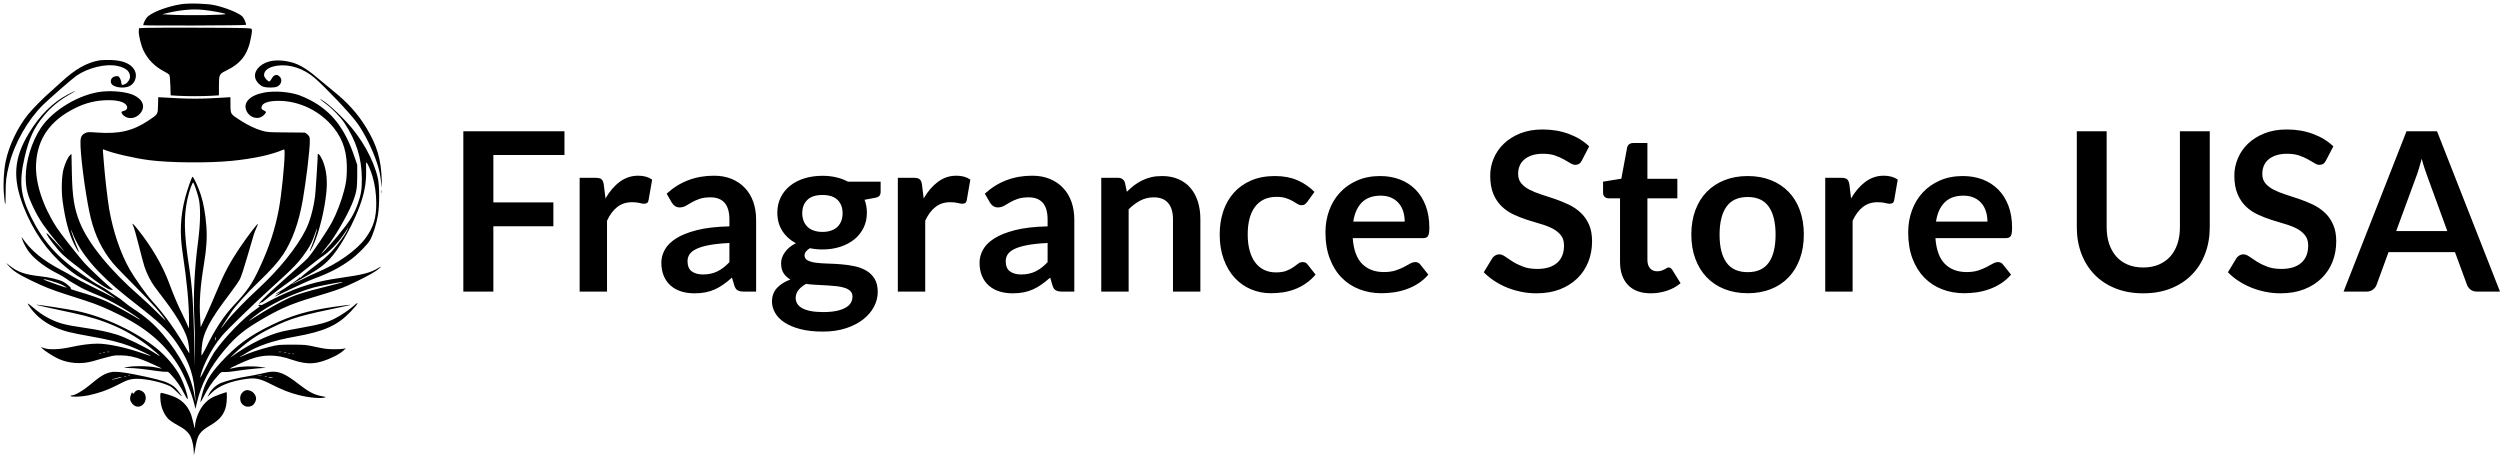
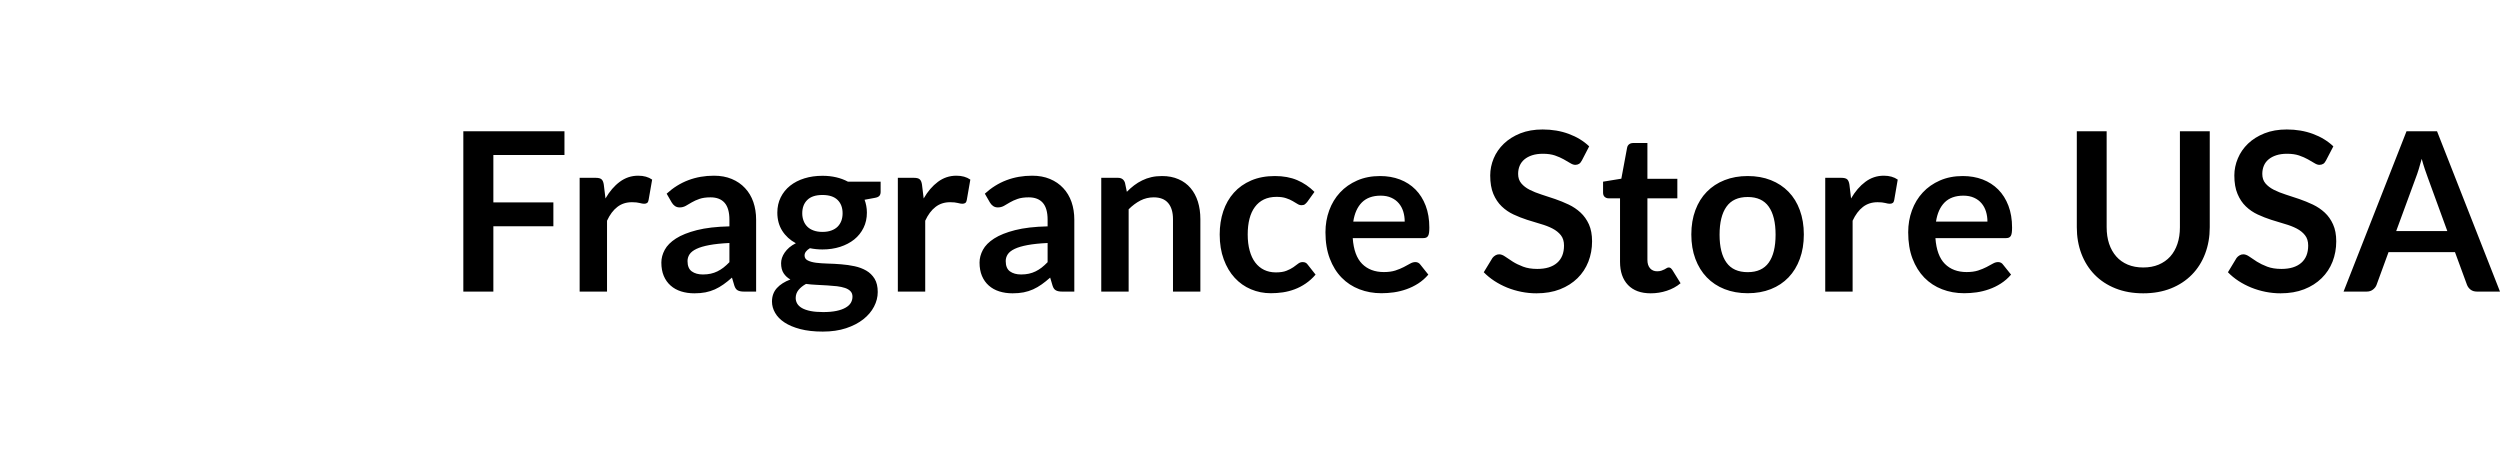
<svg xmlns="http://www.w3.org/2000/svg" width="518" height="95.533" viewBox="0 0 518 95.533" class="editor-view__logo-preview" data-v-719f541d="" data-v-ee5da9c1="">
  <svg id="mark" viewBox="0 0 582 695" width="80" height="95.533" style="fill: rgb(0, 0, 0);" x="0" y="0" data-v-719f541d="">
-     <rect x="0" y="0" width="100%" height="100%" fill="none" data-v-719f541d="" />
    <g data-v-719f541d="">
-       <path d="M 272.500 6.408 C 252.110 9.826, 230.932 17.731, 222.627 25.023 C 219.815 27.492, 215.998 34.925, 216 37.928 C 216.001 38.942, 370.482 38.460, 370.747 37.445 C 371.305 35.313, 367.762 27.146, 365.223 24.714 C 359.713 19.435, 339.751 11.351, 323.500 7.818 C 311.722 5.257, 283.947 4.489, 272.500 6.408 M 283 14.671 C 274.153 15.303, 262.355 17.156, 253.500 19.305 L 244.500 21.488 255.500 22.117 C 282.322 23.650, 343.223 22.804, 339.844 20.945 C 337.431 19.618, 317.731 16.008, 307.500 15.019 C 297.797 14.080, 292.348 14.003, 283 14.671 M 220 42 L 209.500 42.500 209.201 46.567 C 208.743 52.819, 212.593 68.708, 216.454 76.500 C 223.144 89.997, 233.211 100.172, 247.113 107.486 C 250.750 109.400, 254.308 111.666, 255.019 112.523 C 255.893 113.576, 256.465 118.875, 256.787 128.896 L 257.263 143.712 267.787 144.356 C 281.323 145.184, 305.739 145.180, 319.344 144.348 L 330 143.696 330 130.316 C 330 112.553, 330.472 111.488, 340.474 106.673 C 363.672 95.508, 373.973 81.593, 378.568 55.216 C 380.137 46.210, 380.179 44.750, 378.903 43.475 C 377.659 42.231, 366.736 41.980, 303.973 41.759 C 263.563 41.617, 225.775 41.725, 220 42 M 149.831 90.966 C 130.380 94.485, 113.102 104.363, 91.847 124.117 C 86.156 129.406, 78.350 136.436, 74.500 139.739 C 65.328 147.607, 48.459 164.811, 41.886 173 C 26.438 192.244, 13.297 219.967, 8.539 243.346 C 5.668 257.460, 4.597 276.936, 5.868 291.949 C 7.627 312.737, 8.500 312.832, 8.500 292.233 C 8.500 272.705, 9.274 266.158, 13.669 248.500 C 21.734 216.099, 41.571 181.072, 64.921 158 C 74.248 148.784, 109.566 118.017, 115.327 114.089 C 133.108 101.966, 159.449 95.666, 176.859 99.372 C 189.733 102.112, 196.007 107.471, 195.996 115.718 C 195.991 119.499, 192.729 124.572, 189.094 126.451 C 184.722 128.712, 183 128.435, 183 125.468 C 183 122.347, 180.641 116.514, 178.958 115.474 C 176.629 114.035, 171.773 114.865, 169.382 117.111 C 166.264 120.040, 166.203 124.915, 169.250 127.730 C 174.083 132.194, 187.337 133.392, 194.737 130.033 C 203.776 125.930, 207.613 114.171, 202.728 105.547 C 197.286 95.938, 185.144 90.866, 166.500 90.413 C 159.900 90.253, 152.399 90.502, 149.831 90.966 M 406.024 92.603 C 390.975 96.647, 381.819 107.778, 384.949 118.225 C 386.557 123.591, 392.384 129.458, 397.523 130.885 C 403.301 132.489, 414.557 132.280, 417.989 130.506 C 424.290 127.247, 426.020 119.929, 421.545 115.455 C 417.275 111.184, 412.820 112.447, 409.278 118.933 C 408.247 120.821, 406.857 122.548, 406.189 122.770 C 404.064 123.479, 398 116.499, 398.004 113.350 C 398.014 105.901, 405.218 100.784, 418.251 98.971 C 436.828 96.388, 457.782 103.319, 474.231 117.490 C 491.008 131.944, 527.430 170.448, 538.090 185 C 548.980 199.866, 561.413 224.821, 568.149 245.332 C 571.870 256.664, 572.833 261.301, 574.934 278 C 575.779 284.719, 575.835 284.135, 575.478 272.395 C 574.496 240.146, 568.435 219.449, 552.077 192.488 C 539.325 171.469, 523.484 153.925, 501.500 136.471 C 496 132.104, 486.397 124.144, 480.159 118.782 C 466.556 107.088, 457.234 100.744, 447.873 96.812 C 434.683 91.270, 417.439 89.536, 406.024 92.603 M 102.027 142.554 C 79.218 154.556, 59.973 173.722, 43.548 200.795 C 20.864 238.183, 18.625 268.504, 35.383 311.363 C 49.714 348.015, 71.248 379.007, 98.175 401.734 C 111.592 413.058, 118.153 417.406, 135.358 426.374 C 147.111 432.499, 168.632 445.543, 173.500 449.490 C 174.600 450.382, 172.125 449.253, 168 446.981 C 163.875 444.709, 150.600 437.973, 138.500 432.012 C 126.400 426.051, 113.800 419.425, 110.500 417.289 C 107.200 415.152, 98.650 410.328, 91.500 406.570 C 64.418 392.334, 46.943 377.924, 33.781 358.974 C 32.122 356.585, 32.113 356.648, 33.515 360.829 C 35.690 367.314, 40.586 376.036, 45.160 381.572 C 53.842 392.083, 69.926 404.026, 86.260 412.091 C 91.078 414.470, 97.257 418.109, 99.990 420.177 C 102.723 422.246, 106.881 424.918, 109.230 426.115 C 111.578 427.311, 116.250 430.026, 119.612 432.148 C 122.973 434.269, 132.244 438.665, 140.213 441.917 C 157.590 449.006, 167.521 453.911, 183.500 463.294 C 195.565 470.378, 211 480.708, 211 481.698 C 211 481.991, 209.762 481.415, 208.250 480.419 C 200.386 475.241, 169.535 458.335, 160.672 454.348 C 149.973 449.535, 135.183 444.414, 116 438.878 C 109.675 437.053, 105.305 435.398, 106.288 435.200 C 107.728 434.909, 107.241 434.073, 103.788 430.904 C 101.430 428.740, 97.925 426.125, 96 425.093 C 89.143 421.419, 75.490 418.065, 61 416.495 C 37.665 413.968, 26.486 410.095, 14.445 400.364 C 8.761 395.771, 8.642 395.724, 11.734 399.296 C 19.445 408.206, 26.765 413.081, 47.320 422.999 C 66.623 432.313, 77.301 436.578, 98 443.244 C 106.525 445.989, 120.475 450.491, 129 453.248 C 146.823 459.013, 161.432 465.162, 182 475.556 C 223.701 496.630, 251.162 521.010, 270.971 554.547 C 279.064 568.249, 289.207 593.581, 292.974 609.500 L 294.631 616.500 296.420 608.500 C 302.976 579.180, 315.840 554.423, 338.513 527.486 C 356.096 506.596, 368.705 496.398, 397.500 479.776 C 423.551 464.738, 440.509 457.538, 472 448.143 C 502.953 438.909, 512.520 435.656, 524.334 430.348 C 541.688 422.552, 560.329 412.895, 566.553 408.477 C 574.425 402.889, 576.946 399.821, 570.310 403.904 C 558.485 411.180, 547.710 413.997, 512.707 418.962 C 476.784 424.057, 452.494 431.348, 420 446.787 C 413.125 450.054, 404.361 454.563, 400.525 456.808 C 396.571 459.121, 393.287 460.465, 392.945 459.910 C 392.612 459.372, 391.509 459.251, 390.493 459.641 C 388.704 460.327, 388.705 460.370, 390.517 461.006 C 392.057 461.546, 391.338 462.378, 386.444 465.712 C 367.561 478.578, 337.773 509.281, 322.734 531.379 C 320.443 534.745, 314.844 544.925, 310.292 554 C 305.740 563.075, 302.012 569.890, 302.008 569.144 C 301.986 565.385, 305.665 554.620, 310.378 544.651 C 317.428 529.739, 325.155 517.506, 334.847 505.912 C 342.331 496.960, 385.595 454.992, 410.500 432.526 C 443.257 402.977, 450.877 394.992, 461.831 378.743 C 468.328 369.104, 470.705 364.321, 474.625 353 C 476.434 347.775, 477.934 343.953, 477.957 344.507 C 478.055 346.803, 473.084 363.031, 470.154 369.981 C 465.554 380.891, 466.298 381.798, 471.340 371.427 C 480.664 352.248, 489.475 316.877, 492.107 288.064 C 493.993 267.419, 490.931 249.089, 483.468 236.356 C 481.187 232.462, 479.011 230.709, 478.994 232.750 C 478.935 239.649, 475.720 289.638, 474.958 295.500 C 472.411 315.084, 467.311 333.418, 460.772 346.500 C 447.583 372.885, 420.244 406.826, 389.486 435 C 370.510 452.381, 348.354 475.317, 340.704 485.500 C 330.999 498.417, 330.648 498.211, 339.440 484.758 C 342.223 480.500, 346.262 474.285, 348.415 470.946 C 354.192 461.986, 372.677 441.405, 389.081 425.668 C 408.250 407.280, 418.833 395.500, 426.539 383.974 C 440.501 363.092, 450.454 335.535, 456.451 301.163 C 461.408 272.744, 467 226.234, 467 213.414 C 467 206.640, 466.794 205.948, 463.923 203.077 C 462.231 201.385, 460.093 199.943, 459.173 199.874 C 458.253 199.804, 445.350 199.681, 430.500 199.599 C 405.868 199.465, 402.798 199.256, 395.500 197.216 C 385.346 194.378, 373.486 188.713, 361.667 181.057 C 347.350 171.782, 347.518 172.052, 347.405 158.170 L 347.309 146.500 344.405 146.684 C 301.169 149.425, 287.233 149.425, 241.500 146.680 L 238.500 146.500 238.216 158.471 C 237.880 172.654, 238.277 172.013, 223.937 181.578 C 200.297 197.347, 179.867 202.178, 146.782 199.820 C 133.024 198.840, 131.816 198.897, 128.282 200.704 C 121.906 203.963, 120.751 207.470, 121.428 221.520 C 122.736 248.681, 130.764 304.536, 136.876 329 C 143.528 355.625, 153.855 376.632, 170.061 396.500 C 173.201 400.350, 188.776 416.550, 204.671 432.500 C 229.596 457.510, 244.668 474.490, 249.499 483 C 249.967 483.825, 244.309 478.420, 236.925 470.989 C 229.541 463.557, 217.875 452.599, 211 446.638 C 166.139 407.734, 132.784 366.726, 120.054 334.822 C 111.779 314.082, 109.024 296.486, 108.292 259.698 L 107.739 231.896 105.432 234.064 C 102.443 236.872, 98.515 245.227, 95.920 254.298 C 92.921 264.777, 92.235 287.627, 94.443 303.500 C 98.330 331.443, 103.612 351.292, 111.469 367.482 C 116.896 378.664, 121.518 384.931, 117.383 375.500 C 113.967 367.711, 106.986 348.258, 107.049 346.705 C 107.076 346.042, 108.139 348.203, 109.412 351.507 C 121.013 381.623, 146.952 412.243, 189.458 446 C 196.730 451.775, 208.939 461.441, 216.590 467.479 C 244.147 489.231, 256.393 501.789, 269.266 521.500 C 286.444 547.804, 292.606 567.194, 294.531 601 C 294.940 608.185, 294.896 608.071, 293.488 598.291 C 289.270 568.987, 272.341 535.763, 245.442 504 C 232.700 488.953, 219.277 477.266, 201.500 465.743 C 196 462.177, 189.475 457.398, 187 455.123 C 184.525 452.848, 179.800 449.343, 176.500 447.336 C 173.200 445.329, 167.575 441.560, 164 438.960 C 160.425 436.361, 154.350 432.637, 150.500 430.684 C 146.650 428.731, 141.250 425.529, 138.500 423.568 C 135.750 421.607, 129.675 417.439, 125 414.304 C 87.753 389.331, 65.289 364.327, 47.017 327.500 C 30.776 294.768, 28.498 274.261, 37.019 237.500 C 43.704 208.663, 51.017 192.800, 65.989 174.667 C 77.044 161.277, 89.449 151.056, 105.724 141.927 C 117.582 135.276, 115.039 135.707, 102.027 142.554 M 154.246 138.026 C 120.487 141.472, 79.736 165.569, 61.645 192.782 C 47.693 213.768, 38.800 242.688, 38.800 267.071 C 38.800 284.765, 41.645 295.316, 52.130 316.500 C 59.763 331.923, 68.903 345.209, 84.920 364.167 C 101.952 384.327, 100.962 383.698, 80.249 361.200 C 75.034 355.535, 70.538 351.128, 70.259 351.407 C 68.682 352.984, 85.370 375.229, 94.711 384 C 98.518 387.575, 105.428 393.326, 110.066 396.779 C 114.705 400.233, 123.450 407.116, 129.500 412.075 C 146.047 425.640, 162.819 436.667, 167.043 436.760 L 170.500 436.836 165.017 432.168 C 154.464 423.183, 132.089 401.908, 126.697 395.732 C 115.112 382.461, 91.332 352.051, 85.417 342.940 C 64.238 310.324, 52.786 274.734, 54.382 246.500 C 56.485 209.313, 75.135 182.363, 111.657 163.736 C 128.962 154.911, 145.002 151.012, 164.040 151.004 C 179.321 150.998, 189.323 154.400, 191.432 160.322 C 192.589 163.568, 190.315 166.487, 185.949 167.360 C 182.619 168.026, 182.273 169.561, 184.783 172.531 C 191.481 180.453, 204 179.731, 211.348 170.999 C 219.689 161.086, 215.635 149.880, 201.328 143.303 C 191.130 138.614, 170.801 136.336, 154.246 138.026 M 398.500 139.474 C 376.085 143.617, 365.407 155.077, 371.972 167.945 C 377.235 178.262, 390.139 181.061, 397.679 173.521 C 399.505 171.695, 401 169.698, 401 169.084 C 401 168.470, 399.403 167.206, 397.452 166.276 C 394.404 164.822, 393.946 164.160, 394.202 161.574 C 394.806 155.476, 404.142 152, 419.918 152 C 451.458 152, 483.044 167.469, 503.139 192.755 C 517.916 211.351, 523.797 231.385, 522.751 259.568 C 522.322 271.117, 521.638 275.809, 518.751 287 C 514.564 303.226, 507.823 320.839, 500.476 334.746 C 493.876 347.238, 470.797 381.577, 464.257 388.634 C 459.742 393.507, 449.762 402.564, 415.500 432.880 C 400.387 446.253, 385.229 461.744, 391.750 457.152 C 393.538 455.894, 395 455.204, 395 455.619 C 395 456.034, 396.238 455.246, 397.750 453.867 C 399.262 452.488, 403.425 449.118, 407 446.378 C 410.575 443.638, 416.425 439.146, 420 436.397 C 423.575 433.647, 431.225 428.055, 437 423.970 C 448.016 416.177, 450.310 414.415, 469.615 398.920 C 476.180 393.652, 482.889 388.503, 484.525 387.479 C 495.923 380.348, 509.682 366.177, 519.120 351.851 C 521.529 348.194, 524.066 344.369, 524.757 343.351 C 525.449 342.333, 524.670 344.284, 523.025 347.686 C 519.606 354.762, 510.086 367.717, 500.247 378.684 C 493.556 386.142, 487.179 391.526, 465 408.442 C 458.675 413.267, 453.607 417.599, 453.738 418.071 C 453.869 418.542, 453.288 418.664, 452.447 418.341 C 451.606 418.019, 451.049 418.209, 451.209 418.764 C 451.484 419.717, 427.541 436.252, 420 440.318 C 414.678 443.187, 413.883 444.525, 419 442 C 424.041 439.513, 423.480 440.407, 417.518 444.360 C 415.328 445.812, 413.946 447, 414.446 447 C 414.947 447, 425.289 442.105, 437.429 436.123 C 449.568 430.141, 465.800 422.897, 473.500 420.026 C 497.388 411.119, 512.621 403.185, 529 391.119 C 539.341 383.501, 554.015 368.630, 557.790 361.942 C 562.257 354.028, 567.553 337.331, 569.666 324.500 C 572.205 309.074, 572.182 280.759, 569.619 269 C 563.511 240.970, 544.667 207.280, 521.463 182.903 C 505.475 166.107, 491.407 153.829, 483.522 149.791 C 480.706 148.349, 482.434 149.880, 490 155.532 C 500.993 163.745, 512.930 175.977, 519.243 185.500 C 537.122 212.467, 545.235 238.350, 545.415 269 C 545.510 285.125, 544.308 292.966, 539.746 306 C 533.704 323.263, 527.666 333.056, 509.533 355 C 496.379 370.918, 479.335 389.071, 486.060 380 C 487.895 377.525, 490.998 373.700, 492.955 371.500 C 502.666 360.586, 522.646 326.633, 530.356 307.946 C 537.184 291.395, 538.502 284.506, 538.479 265.500 L 538.459 248.500 533.829 234.931 C 519.527 193.009, 499.534 167.589, 467.821 151.005 C 462.456 148.199, 454.789 144.786, 450.783 143.421 C 435.728 138.289, 413.851 136.637, 398.500 139.474 M 155.355 230.599 C 155.678 233.844, 156.214 240.325, 156.546 245 C 157.864 263.552, 162.176 301.281, 164.547 315 C 170.395 348.842, 181.669 381.951, 195.703 406.500 C 203.068 419.383, 221.197 444.803, 229.579 454 C 249.053 475.368, 264.509 497.183, 284.835 531.989 C 286.038 534.050, 285.154 523.191, 283.410 514.500 C 280.743 501.202, 268.108 478.602, 249.757 454.302 C 243.608 446.161, 236.306 436.495, 233.528 432.823 C 227.389 424.705, 221.070 412.252, 217.634 401.500 C 216.228 397.100, 212.344 382.539, 209.004 369.142 C 205.664 355.745, 202.037 343.033, 200.945 340.892 C 197.725 334.581, 200.208 336.391, 207.810 345.899 C 228.354 371.591, 244.895 399.855, 254.570 425.797 C 261.875 445.384, 268.450 460.832, 275.299 474.500 C 279.158 482.200, 282.889 490.300, 283.590 492.500 C 284.775 496.214, 284.871 495.605, 284.929 484 C 285.055 458.986, 281.713 423.395, 275.306 381.500 C 270.735 351.618, 271.880 326.114, 279.037 298.355 C 281.984 286.926, 288.461 268.294, 290.087 266.567 C 291.264 265.318, 298.936 281.911, 302.858 294.190 C 306.892 306.818, 309.605 322.157, 311.023 340.360 C 312.378 357.760, 311.342 374.462, 307.444 398.015 C 301.783 432.228, 300.193 454.864, 301.697 479.840 L 302.500 493.181 309.900 477.340 C 313.970 468.628, 321.288 451.854, 326.162 440.064 C 338.322 410.651, 346.478 395.466, 363.797 370 C 373.210 356.159, 388.061 336.727, 388.721 337.388 C 388.954 337.621, 387.940 340.441, 386.467 343.656 C 383.334 350.492, 382.539 353.012, 372.515 387.844 C 368.346 402.333, 363.555 416.958, 361.869 420.344 C 360.183 423.730, 353.560 433.383, 347.152 441.796 C 315.352 483.541, 305.639 502.164, 304.015 524.500 C 303.616 530, 303.489 535.042, 303.734 535.705 C 303.979 536.367, 306.836 531.511, 310.083 524.914 C 324.306 496.014, 336.923 476.745, 352.588 460 C 372.768 438.428, 379.611 428.569, 390.511 405.365 C 405.666 373.104, 414.759 345.540, 420.458 314.589 C 424.288 293.789, 429 248.090, 429 231.748 C 429 225.496, 428.821 224.863, 427.250 225.542 C 409.096 233.384, 382.478 239.153, 349 242.501 C 314.735 245.927, 255.722 245.417, 225.010 241.429 C 201.797 238.415, 169.483 230.878, 156.634 225.481 C 154.901 224.753, 154.810 225.115, 155.355 230.599 M 551.843 255.250 C 552.500 276.474, 548.939 294.415, 539.408 317.889 C 527.805 346.467, 510.312 376.349, 496.952 390.413 C 486.104 401.834, 477.126 407.917, 446.750 424.429 C 434.971 430.832, 439.473 429.292, 453.250 422.205 C 460.538 418.457, 471.675 413.233, 478 410.596 C 508.196 398.009, 537.406 377.403, 550.782 359.254 C 563 342.676, 567.383 328.280, 567.157 305.462 C 567.016 291.152, 565.299 279.235, 561.414 265.602 C 559.039 257.265, 554.008 245.743, 552.272 244.667 C 551.848 244.403, 551.654 249.165, 551.843 255.250 M 287.605 282.250 C 286.050 286.238, 283.682 294.662, 282.343 300.971 C 276.903 326.595, 277.482 352.591, 284.512 398.500 C 289.947 433.992, 291.375 454.636, 292.915 520 L 293.680 552.500 293.843 527 C 293.933 512.975, 293.486 490.966, 292.851 478.091 C 291.194 444.535, 293.209 404.816, 298.692 363 C 302.325 335.283, 302.534 310.573, 299.239 298 C 296.544 287.712, 292.053 275, 291.114 275 C 290.739 275, 289.160 278.262, 287.605 282.250 M 574.232 289 C 574.232 290.925, 574.438 291.712, 574.689 290.750 C 574.941 289.788, 574.941 288.212, 574.689 287.250 C 574.438 286.288, 574.232 287.075, 574.232 289 M 66.083 421.415 C 67.339 422.667, 100.105 434.229, 100.702 433.631 C 100.897 433.436, 97.980 431.661, 94.221 429.686 C 87.118 425.953, 63.743 419.083, 66.083 421.415 M 495.194 428.566 C 485.675 430.394, 475.325 432.629, 472.194 433.532 C 439.342 443.003, 404.645 459.927, 383.500 476.795 C 372.863 485.281, 372.660 485.784, 382.500 479.281 C 399.640 467.952, 424.938 453.693, 437.603 448.222 C 448.465 443.530, 461.624 439.535, 487.500 433.074 C 500.700 429.778, 512.850 426.652, 514.500 426.127 C 520.557 424.199, 512.862 425.171, 495.194 428.566 M 42 457.670 C 42 459.538, 49.300 469.208, 54.661 474.443 C 67.163 486.648, 83.126 495.146, 103.500 500.442 C 109 501.871, 123.850 504.843, 136.500 507.046 C 162.305 511.539, 181.789 516.349, 195.358 521.576 C 204.913 525.258, 228.227 536.106, 227.705 536.628 C 227.539 536.794, 222.351 535.150, 216.176 532.975 C 190.651 523.984, 163.042 518, 147.082 518 C 136.114 518, 121.929 519.829, 106.500 523.232 C 89.715 526.934, 73.579 527.495, 66.052 524.637 L 61.603 522.949 64.013 525.513 C 67.263 528.973, 80.877 537.621, 88.395 541.002 C 103.838 547.947, 122.934 549.273, 139.500 544.551 C 170.688 535.661, 171.114 535.571, 181.500 535.671 C 193.236 535.783, 202.676 537.683, 214.755 542.362 C 224.036 545.958, 244.212 555.131, 243.766 555.552 C 243.619 555.690, 239.675 554.950, 235 553.907 C 224.991 551.675, 204.059 551.235, 193.705 553.038 C 190.017 553.680, 187 554.332, 187 554.486 C 187 554.640, 190.488 554.770, 194.750 554.774 C 203.054 554.782, 214.812 556.017, 235.323 559.034 C 242.376 560.072, 249.353 560.679, 250.828 560.384 C 253.146 559.921, 254.268 560.708, 259.087 566.174 C 267.268 575.454, 271.868 582.190, 277.716 593.453 C 282.040 601.779, 282.939 602.979, 282.966 600.460 C 283.018 595.757, 277.256 578.469, 272.439 568.879 C 264.995 554.057, 251.262 537.467, 236.536 525.507 C 204.543 499.523, 157.602 477.504, 115.216 468.598 C 103.011 466.033, 54.972 458.695, 54.365 459.302 C 54.009 459.658, 77.714 464.978, 109 471.563 C 158.649 482.014, 194.557 498.114, 227.500 524.693 C 233 529.130, 238.400 533.792, 239.500 535.052 C 241.820 537.710, 241.133 537.371, 231.500 531.100 C 219.434 523.245, 189.186 508.587, 176.966 504.672 C 163.724 500.429, 147.780 497.056, 126.500 493.994 C 97.531 489.825, 88.177 487.285, 73.076 479.485 C 64.341 474.973, 57.482 470.144, 47.044 461.157 C 44.270 458.768, 42 457.199, 42 457.670 M 532.500 461.538 C 525.830 467.490, 513.164 475.950, 504.283 480.387 C 492.590 486.228, 483.543 488.754, 457.303 493.504 C 443.661 495.973, 429.350 498.735, 425.500 499.640 C 403.769 504.752, 375.231 518.872, 350 536.995 C 345.956 539.900, 346.108 539.656, 351.500 534.585 C 371.668 515.619, 386.736 505.071, 409.500 493.983 C 439.564 479.339, 451.859 475.741, 520.768 461.421 C 525.316 460.476, 528.868 459.535, 528.662 459.329 C 528.457 459.123, 517.260 460.528, 503.780 462.450 C 464.689 468.024, 439.311 475.421, 409.190 490.019 C 375.977 506.115, 356.084 520.788, 332.583 546.526 C 316.331 564.324, 309.323 576.363, 304.609 594.581 C 301.296 607.385, 301.340 608.843, 304.833 602 C 313.681 584.666, 319.095 576.531, 329.457 565.001 C 333.351 560.668, 333.684 560.515, 338.500 560.826 C 341.250 561.005, 347.550 560.462, 352.500 559.621 C 362.909 557.851, 387.748 555.098, 396.500 554.743 C 402.255 554.510, 402.072 554.443, 392.020 553.109 C 379.969 551.510, 363.087 552.118, 353.105 554.511 C 349.588 555.354, 346.549 555.883, 346.352 555.685 C 345.768 555.101, 368.884 544.399, 376.747 541.613 C 388.257 537.535, 396.420 536, 406.604 536 C 417.762 536, 426.616 537.685, 441 542.546 C 464.492 550.485, 478.835 549.329, 503.512 537.511 C 508.468 535.137, 514.543 531.320, 517.012 529.029 L 521.500 524.863 518 525.681 C 516.075 526.132, 509.325 526.467, 503 526.426 C 493.811 526.367, 488.385 525.668, 476 522.946 C 461.156 519.684, 459.633 519.540, 440 519.546 C 420.262 519.552, 419.024 519.672, 406.709 522.760 C 392.490 526.326, 373.698 532.583, 367.108 535.945 C 364.742 537.152, 362.550 537.883, 362.236 537.570 C 361.923 537.256, 362.102 537, 362.634 537 C 363.167 537, 366.434 535.160, 369.895 532.911 C 387.333 521.580, 411.421 513.373, 444.500 507.491 C 488.624 499.646, 508.684 490.652, 528.498 469.831 C 540.340 457.388, 542.750 452.392, 532.500 461.538 M 324.624 509.539 C 324.281 510.432, 324.039 511.914, 324.086 512.832 C 324.133 513.749, 324.568 513.173, 325.053 511.550 C 325.996 508.394, 325.662 506.832, 324.624 509.539 M 161.250 530.689 C 162.213 530.941, 163.787 530.941, 164.750 530.689 C 165.713 530.438, 164.925 530.232, 163 530.232 C 161.075 530.232, 160.287 530.438, 161.250 530.689 M 420.250 530.689 C 421.212 530.941, 422.788 530.941, 423.750 530.689 C 424.712 530.438, 423.925 530.232, 422 530.232 C 420.075 530.232, 419.288 530.438, 420.250 530.689 M 155.269 531.693 C 156.242 531.947, 157.592 531.930, 158.269 531.656 C 158.946 531.382, 158.150 531.175, 156.500 531.195 C 154.850 531.215, 154.296 531.439, 155.269 531.693 M 428.269 531.693 C 429.242 531.947, 430.592 531.930, 431.269 531.656 C 431.946 531.382, 431.150 531.175, 429.500 531.195 C 427.850 531.215, 427.296 531.439, 428.269 531.693 M 149.750 532.662 C 150.438 532.940, 151.563 532.940, 152.250 532.662 C 152.938 532.385, 152.375 532.158, 151 532.158 C 149.625 532.158, 149.063 532.385, 149.750 532.662 M 434.750 532.662 C 435.438 532.940, 436.563 532.940, 437.250 532.662 C 437.938 532.385, 437.375 532.158, 436 532.158 C 434.625 532.158, 434.063 532.385, 434.750 532.662 M 440.813 533.683 C 441.534 533.972, 442.397 533.936, 442.729 533.604 C 443.061 533.272, 442.471 533.036, 441.417 533.079 C 440.252 533.127, 440.015 533.364, 440.813 533.683 M 167.270 560.994 C 157.712 563.016, 151.044 567.091, 134.440 581.051 C 124.788 589.166, 112.801 596, 108.219 596 C 106.916 596, 106.155 596.442, 106.500 597 C 107.544 598.689, 122.644 598.110, 133.094 595.981 C 148.110 592.921, 163.163 587.610, 175.962 580.857 C 191.898 572.448, 196.474 571, 207.106 571 C 221.304 571, 244.651 576.319, 256.500 582.254 C 258.700 583.356, 263.831 587.673, 267.902 591.847 C 275.413 599.549, 275.973 599.048, 269.432 590.479 C 264.242 583.680, 261.364 581.313, 253.660 577.506 C 246.391 573.914, 228.130 569.250, 200.909 564.032 C 182.989 560.597, 173.286 559.721, 167.270 560.994 M 405.500 560.701 C 403.850 560.922, 398 562.182, 392.500 563.502 C 387 564.822, 377.775 566.618, 372 567.492 C 360.351 569.255, 342.553 573.667, 333.798 576.962 C 326.603 579.670, 318.667 586.731, 315.333 593.392 L 312.777 598.500 318.638 592.469 C 329.138 581.667, 348.177 574.111, 372.828 570.965 C 385.549 569.341, 392.381 570.901, 408.500 579.108 C 425.055 587.537, 436.703 592.137, 449.869 595.445 C 466.130 599.531, 483.006 601.066, 490 599.097 C 491.959 598.545, 490.903 598.127, 485.116 597.165 C 474.280 595.363, 465.196 590.641, 450.500 579.173 C 429.468 562.760, 419.794 558.789, 405.500 560.701 M 193.813 566.683 C 194.534 566.972, 195.397 566.936, 195.729 566.604 C 196.061 566.272, 195.471 566.036, 194.417 566.079 C 193.252 566.127, 193.015 566.364, 193.813 566.683 M 389.264 566.718 C 390.784 566.947, 393.034 566.941, 394.264 566.704 C 395.494 566.467, 394.250 566.279, 391.500 566.286 C 388.750 566.294, 387.744 566.488, 389.264 566.718 M 187.269 567.693 C 188.242 567.947, 189.592 567.930, 190.269 567.656 C 190.946 567.382, 190.150 567.175, 188.500 567.195 C 186.850 567.215, 186.296 567.439, 187.269 567.693 M 399.269 567.693 C 400.242 567.947, 401.592 567.930, 402.269 567.656 C 402.946 567.382, 402.150 567.175, 400.500 567.195 C 398.850 567.215, 398.296 567.439, 399.269 567.693 M 180.500 568.506 C 179.950 568.698, 176.864 569.589, 173.643 570.486 C 170.421 571.384, 167.946 572.275, 168.143 572.467 C 168.339 572.659, 172.325 571.766, 177 570.482 C 181.675 569.199, 184.600 568.151, 183.500 568.153 C 182.400 568.156, 181.050 568.315, 180.500 568.506 M 406 569 C 407.375 569.440, 409.400 569.801, 410.500 569.801 C 412.084 569.801, 411.980 569.634, 410 569 C 408.625 568.560, 406.600 568.199, 405.500 568.199 C 403.916 568.199, 404.020 568.366, 406 569 M 203.018 591.190 C 200.862 594.106, 200.597 594.213, 199.932 592.440 C 199.305 590.767, 198.984 591.012, 197.602 594.218 C 195.396 599.336, 195.595 603.103, 198.280 607.088 C 202.571 613.455, 209.623 614.871, 214.905 610.426 C 221.404 604.958, 221.292 593.978, 214.696 589.956 C 209.793 586.967, 205.830 587.385, 203.018 591.190 M 366.844 590.255 C 363.315 593.239, 361.999 596.073, 362.004 600.684 C 362.013 610.282, 371.376 615.959, 379.915 611.544 C 382.887 610.007, 386 604.647, 386 601.067 C 386 591.301, 373.771 584.399, 366.844 590.255 M 331.233 594.465 C 318.948 598.926, 314.367 601.742, 307.900 608.811 C 300.623 616.764, 294.140 632.395, 293.927 642.500 C 293.853 645.965, 293.736 646.166, 293.045 644 C 292.607 642.625, 291.488 638.051, 290.559 633.836 C 285.951 612.925, 274.659 600.962, 253.839 594.930 C 242.182 591.554, 242.347 591.566, 241.711 593.998 C 241.397 595.196, 241.538 600.021, 242.023 604.721 C 243.094 615.105, 247.648 625.411, 253.913 631.630 C 256.201 633.901, 262.219 637.950, 267.287 640.627 C 278.526 646.564, 284.173 651.559, 287.430 658.443 C 290.035 663.949, 291.899 673.128, 292.113 681.500 L 292.240 686.500 293.025 682.500 C 293.456 680.300, 294.499 674.762, 295.342 670.194 C 298.120 655.147, 301.860 650.090, 316.654 641.384 C 331.592 632.592, 338.088 624.501, 340.885 611.201 C 342.141 605.231, 342.399 590.973, 341.250 591.050 C 340.837 591.077, 336.330 592.614, 331.233 594.465" stroke="none" fill="inherit" fill-rule="evenodd" />
-     </g>
+       </g>
  </svg>
  <svg id="name" viewBox="0 0 422.51 41.929" width="422" height="41.878" style="fill: rgb(0, 0, 0);" x="96" y="26.827" data-v-719f541d="">
-     <rect x="0" y="0" width="100%" height="100%" fill="none" data-v-719f541d="" />
    <g data-v-719f541d="">
      <path d="M0 0.37L20.98 0.37L20.98 5.29L6.23 5.29L6.23 15.13L18.68 15.13L18.68 20.08L6.23 20.08L6.23 33.63L0 33.63L0 0.37ZM29.81 33.63L24.13 33.63L24.13 10.03L27.46 10.03Q28.34 10.03 28.68 10.35Q29.03 10.67 29.14 11.45L29.14 11.45L29.49 14.31Q30.75 12.12 32.45 10.86Q34.16 9.59 36.27 9.59L36.27 9.59Q38.02 9.59 39.17 10.40L39.17 10.40L38.43 14.65Q38.36 15.06 38.13 15.24Q37.90 15.41 37.51 15.41L37.51 15.41Q37.17 15.41 36.57 15.25Q35.97 15.09 34.98 15.09L34.98 15.09Q33.21 15.09 31.95 16.07Q30.68 17.04 29.81 18.93L29.81 18.93L29.81 33.63ZM60.74 18.72L60.74 33.63L58.19 33.63Q57.39 33.63 56.93 33.38Q56.47 33.14 56.23 32.41L56.23 32.41L55.73 30.73Q54.83 31.53 53.97 32.14Q53.11 32.75 52.19 33.17Q51.27 33.58 50.23 33.79Q49.20 33.99 47.93 33.99L47.93 33.99Q46.44 33.99 45.17 33.59Q43.91 33.19 43.00 32.38Q42.09 31.58 41.58 30.38Q41.08 29.19 41.08 27.60L41.08 27.60Q41.08 26.27 41.78 24.97Q42.48 23.67 44.11 22.62Q45.75 21.57 48.46 20.88Q51.18 20.19 55.20 20.10L55.20 20.10L55.20 18.72Q55.20 16.35 54.20 15.21Q53.20 14.08 51.29 14.08L51.29 14.08Q49.91 14.08 48.99 14.40Q48.07 14.72 47.39 15.12Q46.71 15.52 46.14 15.85Q45.56 16.17 44.87 16.17L44.87 16.17Q44.30 16.17 43.88 15.87Q43.47 15.57 43.22 15.13L43.22 15.13L42.18 13.32Q46.25 9.59 52.00 9.59L52.00 9.59Q54.07 9.59 55.69 10.27Q57.32 10.95 58.44 12.16Q59.57 13.36 60.16 15.04Q60.74 16.72 60.74 18.72L60.74 18.72ZM49.70 30.08L49.70 30.08Q50.58 30.08 51.31 29.92Q52.05 29.76 52.70 29.44Q53.36 29.12 53.97 28.65Q54.58 28.17 55.20 27.53L55.20 27.53L55.20 23.55Q52.72 23.67 51.05 23.98Q49.38 24.29 48.37 24.77Q47.36 25.25 46.93 25.90Q46.51 26.54 46.51 27.30L46.51 27.30Q46.51 28.80 47.39 29.44Q48.28 30.08 49.70 30.08ZM74.50 9.61L74.50 9.61Q76.02 9.61 77.35 9.92Q78.68 10.23 79.79 10.83L79.79 10.83L86.57 10.83L86.57 12.95Q86.57 13.48 86.30 13.78Q86.02 14.08 85.35 14.19L85.35 14.19L83.24 14.58Q83.47 15.18 83.59 15.85Q83.72 16.51 83.72 17.25L83.72 17.25Q83.72 19.00 83.02 20.41Q82.32 21.83 81.09 22.82Q79.86 23.80 78.17 24.35Q76.48 24.89 74.50 24.89L74.50 24.89Q73.16 24.89 71.90 24.63L71.90 24.63Q70.79 25.30 70.79 26.13L70.79 26.13Q70.79 26.84 71.45 27.17Q72.11 27.51 73.17 27.65Q74.24 27.78 75.60 27.82Q76.96 27.85 78.38 27.97Q79.81 28.08 81.17 28.37Q82.52 28.66 83.59 29.28Q84.66 29.90 85.32 30.97Q85.97 32.04 85.97 33.72L85.97 33.72Q85.97 35.28 85.20 36.75Q84.43 38.23 82.97 39.38Q81.51 40.53 79.40 41.23Q77.28 41.93 74.57 41.93L74.57 41.93Q71.88 41.93 69.90 41.41Q67.92 40.89 66.62 40.03Q65.32 39.17 64.68 38.04Q64.03 36.91 64.03 35.70L64.03 35.70Q64.03 34.04 65.04 32.91Q66.06 31.79 67.85 31.12L67.85 31.12Q66.98 30.64 66.45 29.83Q65.92 29.03 65.92 27.74L65.92 27.74Q65.92 27.21 66.10 26.65Q66.29 26.08 66.67 25.53Q67.05 24.98 67.62 24.48Q68.20 23.99 68.98 23.60L68.98 23.60Q67.18 22.63 66.16 21.02Q65.14 19.41 65.14 17.25L65.14 17.25Q65.14 15.50 65.84 14.09Q66.54 12.67 67.79 11.67Q69.05 10.67 70.76 10.14Q72.47 9.61 74.50 9.61ZM80.73 34.68L80.73 34.68Q80.73 33.99 80.32 33.56Q79.90 33.12 79.19 32.88Q78.48 32.64 77.52 32.52Q76.57 32.41 75.50 32.35Q74.43 32.29 73.29 32.23Q72.15 32.18 71.09 32.04L71.09 32.04Q70.13 32.57 69.54 33.29Q68.95 34.02 68.95 34.96L68.95 34.96Q68.95 35.58 69.26 36.12Q69.58 36.66 70.25 37.05Q70.93 37.44 72.01 37.66Q73.09 37.88 74.66 37.88L74.66 37.88Q76.25 37.88 77.40 37.64Q78.55 37.40 79.29 36.97Q80.04 36.55 80.39 35.96Q80.73 35.37 80.73 34.68ZM74.50 21.25L74.50 21.25Q75.56 21.25 76.34 20.96Q77.12 20.68 77.64 20.17Q78.15 19.66 78.42 18.95Q78.68 18.24 78.68 17.39L78.68 17.39Q78.68 15.64 77.64 14.62Q76.59 13.59 74.50 13.59L74.50 13.59Q72.40 13.59 71.36 14.62Q70.31 15.64 70.31 17.39L70.31 17.39Q70.31 18.22 70.58 18.93Q70.84 19.64 71.36 20.16Q71.88 20.68 72.67 20.96Q73.46 21.25 74.50 21.25ZM95.82 33.63L90.14 33.63L90.14 10.03L93.47 10.03Q94.35 10.03 94.69 10.35Q95.04 10.67 95.15 11.45L95.15 11.45L95.50 14.31Q96.76 12.12 98.46 10.86Q100.16 9.59 102.28 9.59L102.28 9.59Q104.03 9.59 105.18 10.40L105.18 10.40L104.44 14.65Q104.37 15.06 104.14 15.24Q103.91 15.41 103.52 15.41L103.52 15.41Q103.18 15.41 102.58 15.25Q101.98 15.09 100.99 15.09L100.99 15.09Q99.22 15.09 97.96 16.07Q96.69 17.04 95.82 18.93L95.82 18.93L95.82 33.63ZM126.75 18.72L126.75 33.63L124.20 33.63Q123.39 33.63 122.94 33.38Q122.47 33.14 122.24 32.41L122.24 32.41L121.74 30.73Q120.84 31.53 119.98 32.14Q119.12 32.75 118.20 33.17Q117.28 33.58 116.24 33.79Q115.21 33.99 113.94 33.99L113.94 33.99Q112.45 33.99 111.18 33.59Q109.92 33.19 109.01 32.38Q108.10 31.58 107.59 30.38Q107.09 29.19 107.09 27.60L107.09 27.60Q107.09 26.27 107.79 24.97Q108.49 23.67 110.12 22.62Q111.76 21.57 114.47 20.88Q117.18 20.19 121.21 20.10L121.21 20.10L121.21 18.72Q121.21 16.35 120.21 15.21Q119.21 14.08 117.30 14.08L117.30 14.08Q115.92 14.08 115 14.40Q114.08 14.72 113.40 15.12Q112.72 15.52 112.15 15.85Q111.57 16.17 110.88 16.17L110.88 16.17Q110.31 16.17 109.89 15.87Q109.48 15.57 109.23 15.13L109.23 15.13L108.19 13.32Q112.26 9.59 118.01 9.59L118.01 9.59Q120.08 9.59 121.70 10.27Q123.33 10.95 124.45 12.16Q125.58 13.36 126.17 15.04Q126.75 16.72 126.75 18.72L126.75 18.72ZM115.71 30.08L115.71 30.08Q116.59 30.08 117.32 29.92Q118.06 29.76 118.71 29.44Q119.37 29.12 119.98 28.65Q120.59 28.17 121.21 27.53L121.21 27.53L121.21 23.55Q118.73 23.67 117.06 23.98Q115.39 24.29 114.38 24.77Q113.37 25.25 112.94 25.90Q112.52 26.54 112.52 27.30L112.52 27.30Q112.52 28.80 113.40 29.44Q114.29 30.08 115.71 30.08ZM138.02 33.63L132.34 33.63L132.34 10.03L135.81 10.03Q136.92 10.03 137.26 11.06L137.26 11.06L137.65 12.93Q138.37 12.19 139.16 11.59Q139.95 10.99 140.84 10.56Q141.73 10.12 142.74 9.89Q143.75 9.66 144.95 9.66L144.95 9.66Q146.88 9.66 148.37 10.32Q149.87 10.97 150.87 12.16Q151.87 13.34 152.39 14.98Q152.90 16.63 152.90 18.61L152.90 18.61L152.90 33.63L147.22 33.63L147.22 18.61Q147.22 16.44 146.22 15.26Q145.22 14.08 143.22 14.08L143.22 14.08Q141.75 14.08 140.46 14.74Q139.17 15.41 138.02 16.56L138.02 16.56L138.02 33.63ZM176.57 12.95L175.08 15.02Q174.82 15.34 174.58 15.52Q174.34 15.71 173.88 15.71L173.88 15.71Q173.44 15.71 173.03 15.44Q172.62 15.18 172.04 14.85Q171.47 14.51 170.67 14.25Q169.88 13.98 168.70 13.98L168.70 13.98Q167.21 13.98 166.08 14.52Q164.96 15.06 164.21 16.08Q163.46 17.09 163.09 18.53Q162.72 19.96 162.72 21.78L162.72 21.78Q162.72 23.67 163.13 25.14Q163.53 26.61 164.29 27.61Q165.05 28.61 166.13 29.13Q167.21 29.65 168.57 29.65L168.57 29.65Q169.92 29.65 170.76 29.31Q171.60 28.98 172.18 28.58Q172.75 28.17 173.18 27.84Q173.60 27.51 174.13 27.51L174.13 27.51Q174.82 27.51 175.17 28.04L175.17 28.04L176.80 30.11Q175.86 31.21 174.75 31.96Q173.65 32.71 172.47 33.15Q171.28 33.60 170.02 33.79Q168.75 33.97 167.51 33.97L167.51 33.97Q165.32 33.97 163.39 33.15Q161.46 32.34 160.02 30.77Q158.58 29.21 157.75 26.94Q156.91 24.68 156.91 21.78L156.91 21.78Q156.91 19.18 157.65 16.96Q158.40 14.74 159.85 13.12Q161.30 11.50 163.44 10.58Q165.58 9.66 168.36 9.66L168.36 9.66Q171.00 9.66 172.99 10.51Q174.98 11.36 176.57 12.95L176.57 12.95ZM190.19 9.66L190.19 9.66Q192.42 9.66 194.29 10.37Q196.17 11.09 197.52 12.45Q198.88 13.82 199.64 15.81Q200.40 17.80 200.40 20.35L200.40 20.35Q200.40 21.00 200.34 21.42Q200.28 21.85 200.13 22.09Q199.99 22.33 199.73 22.44Q199.48 22.54 199.09 22.54L199.09 22.54L184.51 22.54Q184.76 26.17 186.46 27.88Q188.16 29.58 190.97 29.58L190.97 29.58Q192.35 29.58 193.35 29.26Q194.35 28.93 195.10 28.54Q195.84 28.15 196.41 27.83Q196.97 27.51 197.50 27.51L197.50 27.51Q197.85 27.51 198.10 27.65Q198.35 27.78 198.54 28.04L198.54 28.04L200.19 30.11Q199.25 31.21 198.08 31.96Q196.90 32.71 195.63 33.15Q194.35 33.60 193.03 33.79Q191.71 33.97 190.46 33.97L190.46 33.97Q188.00 33.97 185.89 33.15Q183.77 32.34 182.21 30.74Q180.64 29.14 179.75 26.78Q178.85 24.43 178.85 21.32L178.85 21.32Q178.85 18.91 179.63 16.78Q180.41 14.65 181.87 13.08Q183.33 11.50 185.44 10.58Q187.54 9.66 190.19 9.66ZM190.30 13.73L190.30 13.73Q187.82 13.73 186.41 15.13Q185.01 16.54 184.62 19.11L184.62 19.11L195.29 19.11Q195.29 18.01 194.99 17.03Q194.69 16.05 194.07 15.32Q193.45 14.58 192.51 14.16Q191.57 13.73 190.30 13.73ZM233.56 3.50L232.05 6.42Q231.79 6.92 231.46 7.13Q231.13 7.34 230.67 7.34L230.67 7.34Q230.21 7.34 229.63 6.98Q229.06 6.62 228.27 6.19Q227.49 5.75 226.45 5.39Q225.40 5.04 223.97 5.04L223.97 5.04Q222.69 5.04 221.73 5.35Q220.78 5.66 220.12 6.21Q219.47 6.76 219.14 7.53Q218.82 8.30 218.82 9.22L218.82 9.22Q218.82 10.40 219.48 11.18Q220.13 11.96 221.21 12.51Q222.29 13.06 223.67 13.50Q225.05 13.94 226.49 14.43Q227.93 14.93 229.31 15.58Q230.69 16.24 231.77 17.24Q232.85 18.24 233.51 19.69Q234.16 21.14 234.16 23.21L234.16 23.21Q234.16 25.46 233.39 27.43Q232.62 29.39 231.14 30.85Q229.65 32.31 227.52 33.15Q225.38 33.99 222.62 33.99L222.62 33.99Q221.03 33.99 219.49 33.68Q217.95 33.37 216.53 32.80Q215.12 32.22 213.89 31.42Q212.66 30.61 211.69 29.62L211.69 29.62L213.49 26.66Q213.74 26.33 214.10 26.12Q214.45 25.90 214.89 25.90L214.89 25.90Q215.46 25.90 216.13 26.37Q216.80 26.84 217.71 27.42Q218.61 27.99 219.85 28.46Q221.08 28.93 222.80 28.93L222.80 28.93Q225.45 28.93 226.89 27.68Q228.34 26.43 228.34 24.08L228.34 24.08Q228.34 22.77 227.69 21.94Q227.03 21.11 225.95 20.55Q224.87 19.99 223.49 19.60Q222.11 19.20 220.68 18.74Q219.26 18.28 217.88 17.64Q216.50 17.00 215.42 15.96Q214.34 14.93 213.68 13.37Q213.03 11.82 213.03 9.54L213.03 9.54Q213.03 7.73 213.75 6.00Q214.47 4.28 215.87 2.94Q217.26 1.61 219.28 0.80Q221.31 0 223.90 0L223.90 0Q226.85 0 229.33 0.92Q231.82 1.84 233.56 3.50L233.56 3.50ZM246.33 33.99L246.33 33.99Q243.27 33.99 241.61 32.26Q239.96 30.52 239.96 27.46L239.96 27.46L239.96 14.28L237.57 14.28Q237.11 14.28 236.77 13.98Q236.44 13.68 236.44 13.09L236.44 13.09L236.44 10.83L240.23 10.21L241.43 3.77Q241.52 3.31 241.86 3.06Q242.19 2.81 242.70 2.81L242.70 2.81L245.64 2.81L245.64 10.23L251.85 10.23L251.85 14.28L245.64 14.28L245.64 27.07Q245.64 28.17 246.19 28.80Q246.74 29.42 247.66 29.42L247.66 29.42Q248.19 29.42 248.55 29.29Q248.91 29.16 249.17 29.03Q249.43 28.89 249.64 28.76Q249.85 28.63 250.06 28.63L250.06 28.63Q250.31 28.63 250.47 28.76Q250.63 28.89 250.81 29.14L250.81 29.14L252.52 31.90Q251.27 32.94 249.66 33.46Q248.05 33.99 246.33 33.99ZM266.45 9.66L266.45 9.66Q269.10 9.66 271.25 10.51Q273.40 11.36 274.92 12.93Q276.44 14.49 277.26 16.74Q278.09 19.00 278.09 21.78L278.09 21.78Q278.09 24.59 277.26 26.84Q276.44 29.09 274.92 30.68Q273.40 32.27 271.25 33.12Q269.10 33.97 266.45 33.97L266.45 33.97Q263.81 33.97 261.65 33.12Q259.49 32.27 257.96 30.68Q256.43 29.09 255.59 26.84Q254.75 24.59 254.75 21.78L254.75 21.78Q254.75 19.00 255.59 16.74Q256.43 14.49 257.96 12.93Q259.49 11.36 261.65 10.51Q263.81 9.66 266.45 9.66ZM266.45 29.60L266.45 29.60Q269.40 29.60 270.81 27.62Q272.23 25.64 272.23 21.83L272.23 21.83Q272.23 18.01 270.81 16.01Q269.40 14.01 266.45 14.01L266.45 14.01Q263.46 14.01 262.04 16.02Q260.61 18.03 260.61 21.83L260.61 21.83Q260.61 25.62 262.04 27.61Q263.46 29.60 266.45 29.60ZM288.21 33.63L282.53 33.63L282.53 10.03L285.87 10.03Q286.74 10.03 287.09 10.35Q287.43 10.67 287.55 11.45L287.55 11.45L287.89 14.31Q289.16 12.12 290.86 10.86Q292.56 9.59 294.68 9.59L294.68 9.59Q296.42 9.59 297.57 10.40L297.57 10.40L296.84 14.65Q296.77 15.06 296.54 15.24Q296.31 15.41 295.92 15.41L295.92 15.41Q295.57 15.41 294.97 15.25Q294.38 15.09 293.39 15.09L293.39 15.09Q291.62 15.09 290.35 16.07Q289.09 17.04 288.21 18.93L288.21 18.93L288.21 33.63ZM311.07 9.66L311.07 9.66Q313.31 9.66 315.18 10.37Q317.05 11.09 318.41 12.45Q319.77 13.82 320.53 15.81Q321.29 17.80 321.29 20.35L321.29 20.35Q321.29 21.00 321.23 21.42Q321.17 21.85 321.02 22.09Q320.87 22.33 320.62 22.44Q320.37 22.54 319.98 22.54L319.98 22.54L305.39 22.54Q305.65 26.17 307.35 27.88Q309.05 29.58 311.86 29.58L311.86 29.58Q313.24 29.58 314.24 29.26Q315.24 28.93 315.99 28.54Q316.73 28.15 317.30 27.83Q317.86 27.51 318.39 27.51L318.39 27.51Q318.73 27.51 318.99 27.65Q319.24 27.78 319.42 28.04L319.42 28.04L321.08 30.11Q320.14 31.21 318.96 31.96Q317.79 32.71 316.51 33.15Q315.24 33.60 313.92 33.79Q312.59 33.97 311.35 33.97L311.35 33.97Q308.89 33.97 306.77 33.15Q304.66 32.34 303.09 30.74Q301.53 29.14 300.63 26.78Q299.74 24.43 299.74 21.32L299.74 21.32Q299.74 18.91 300.52 16.78Q301.30 14.65 302.76 13.08Q304.22 11.50 306.33 10.58Q308.43 9.66 311.07 9.66ZM311.19 13.73L311.19 13.73Q308.71 13.73 307.30 15.13Q305.90 16.54 305.51 19.11L305.51 19.11L316.18 19.11Q316.18 18.01 315.88 17.03Q315.58 16.05 314.96 15.32Q314.34 14.58 313.40 14.16Q312.45 13.73 311.19 13.73ZM348.50 28.63L348.50 28.63Q350.29 28.63 351.70 28.04Q353.12 27.44 354.10 26.36Q355.07 25.28 355.59 23.74Q356.11 22.20 356.11 20.29L356.11 20.29L356.11 0.37L362.30 0.37L362.30 20.29Q362.30 23.25 361.34 25.77Q360.39 28.29 358.59 30.12Q356.80 31.95 354.25 32.97Q351.69 33.99 348.50 33.99L348.50 33.99Q345.30 33.99 342.75 32.97Q340.19 31.95 338.41 30.12Q336.63 28.29 335.67 25.77Q334.72 23.25 334.72 20.29L334.72 20.29L334.72 0.37L340.91 0.37L340.91 20.26Q340.91 22.17 341.42 23.71Q341.94 25.25 342.91 26.35Q343.87 27.44 345.29 28.04Q346.70 28.63 348.50 28.63ZM387.94 3.50L386.42 6.42Q386.17 6.92 385.84 7.13Q385.50 7.34 385.04 7.34L385.04 7.34Q384.58 7.34 384.01 6.98Q383.43 6.62 382.65 6.19Q381.87 5.75 380.82 5.39Q379.78 5.04 378.35 5.04L378.35 5.04Q377.06 5.04 376.11 5.35Q375.15 5.66 374.50 6.21Q373.84 6.76 373.52 7.53Q373.20 8.30 373.20 9.22L373.20 9.22Q373.20 10.40 373.85 11.18Q374.51 11.96 375.59 12.51Q376.67 13.06 378.05 13.50Q379.43 13.94 380.87 14.43Q382.31 14.93 383.69 15.58Q385.07 16.24 386.15 17.24Q387.23 18.24 387.88 19.69Q388.54 21.14 388.54 23.21L388.54 23.21Q388.54 25.46 387.77 27.43Q387.00 29.39 385.51 30.85Q384.03 32.31 381.89 33.15Q379.75 33.99 376.99 33.99L376.99 33.99Q375.41 33.99 373.86 33.68Q372.32 33.37 370.91 32.80Q369.49 32.22 368.26 31.42Q367.03 30.61 366.07 29.62L366.07 29.62L367.86 26.66Q368.11 26.33 368.47 26.12Q368.83 25.90 369.26 25.90L369.26 25.90Q369.84 25.90 370.51 26.37Q371.17 26.84 372.08 27.42Q372.99 27.99 374.22 28.46Q375.45 28.93 377.18 28.93L377.18 28.93Q379.82 28.93 381.27 27.68Q382.72 26.43 382.72 24.08L382.72 24.08Q382.72 22.77 382.06 21.94Q381.41 21.11 380.33 20.55Q379.25 19.99 377.87 19.60Q376.49 19.20 375.06 18.74Q373.63 18.28 372.25 17.64Q370.87 17.00 369.79 15.96Q368.71 14.93 368.06 13.37Q367.40 11.82 367.40 9.54L367.40 9.54Q367.40 7.73 368.13 6.00Q368.85 4.28 370.24 2.94Q371.63 1.61 373.66 0.80Q375.68 0 378.28 0L378.28 0Q381.22 0 383.71 0.92Q386.19 1.84 387.94 3.50L387.94 3.50ZM409.45 0.37L422.51 33.63L417.73 33.63Q416.92 33.63 416.40 33.22Q415.89 32.82 415.66 32.22L415.66 32.22L413.17 25.44L399.39 25.44L396.91 32.22Q396.73 32.75 396.19 33.19Q395.65 33.63 394.86 33.63L394.86 33.63L390.06 33.63L403.12 0.37L409.45 0.37ZM405.03 10.05L400.98 21.07L411.58 21.07L407.54 10.00Q407.26 9.27 406.93 8.27Q406.59 7.27 406.27 6.09L406.27 6.09Q405.95 7.27 405.64 8.28Q405.33 9.29 405.03 10.05L405.03 10.05Z" />
    </g>
  </svg>
</svg>